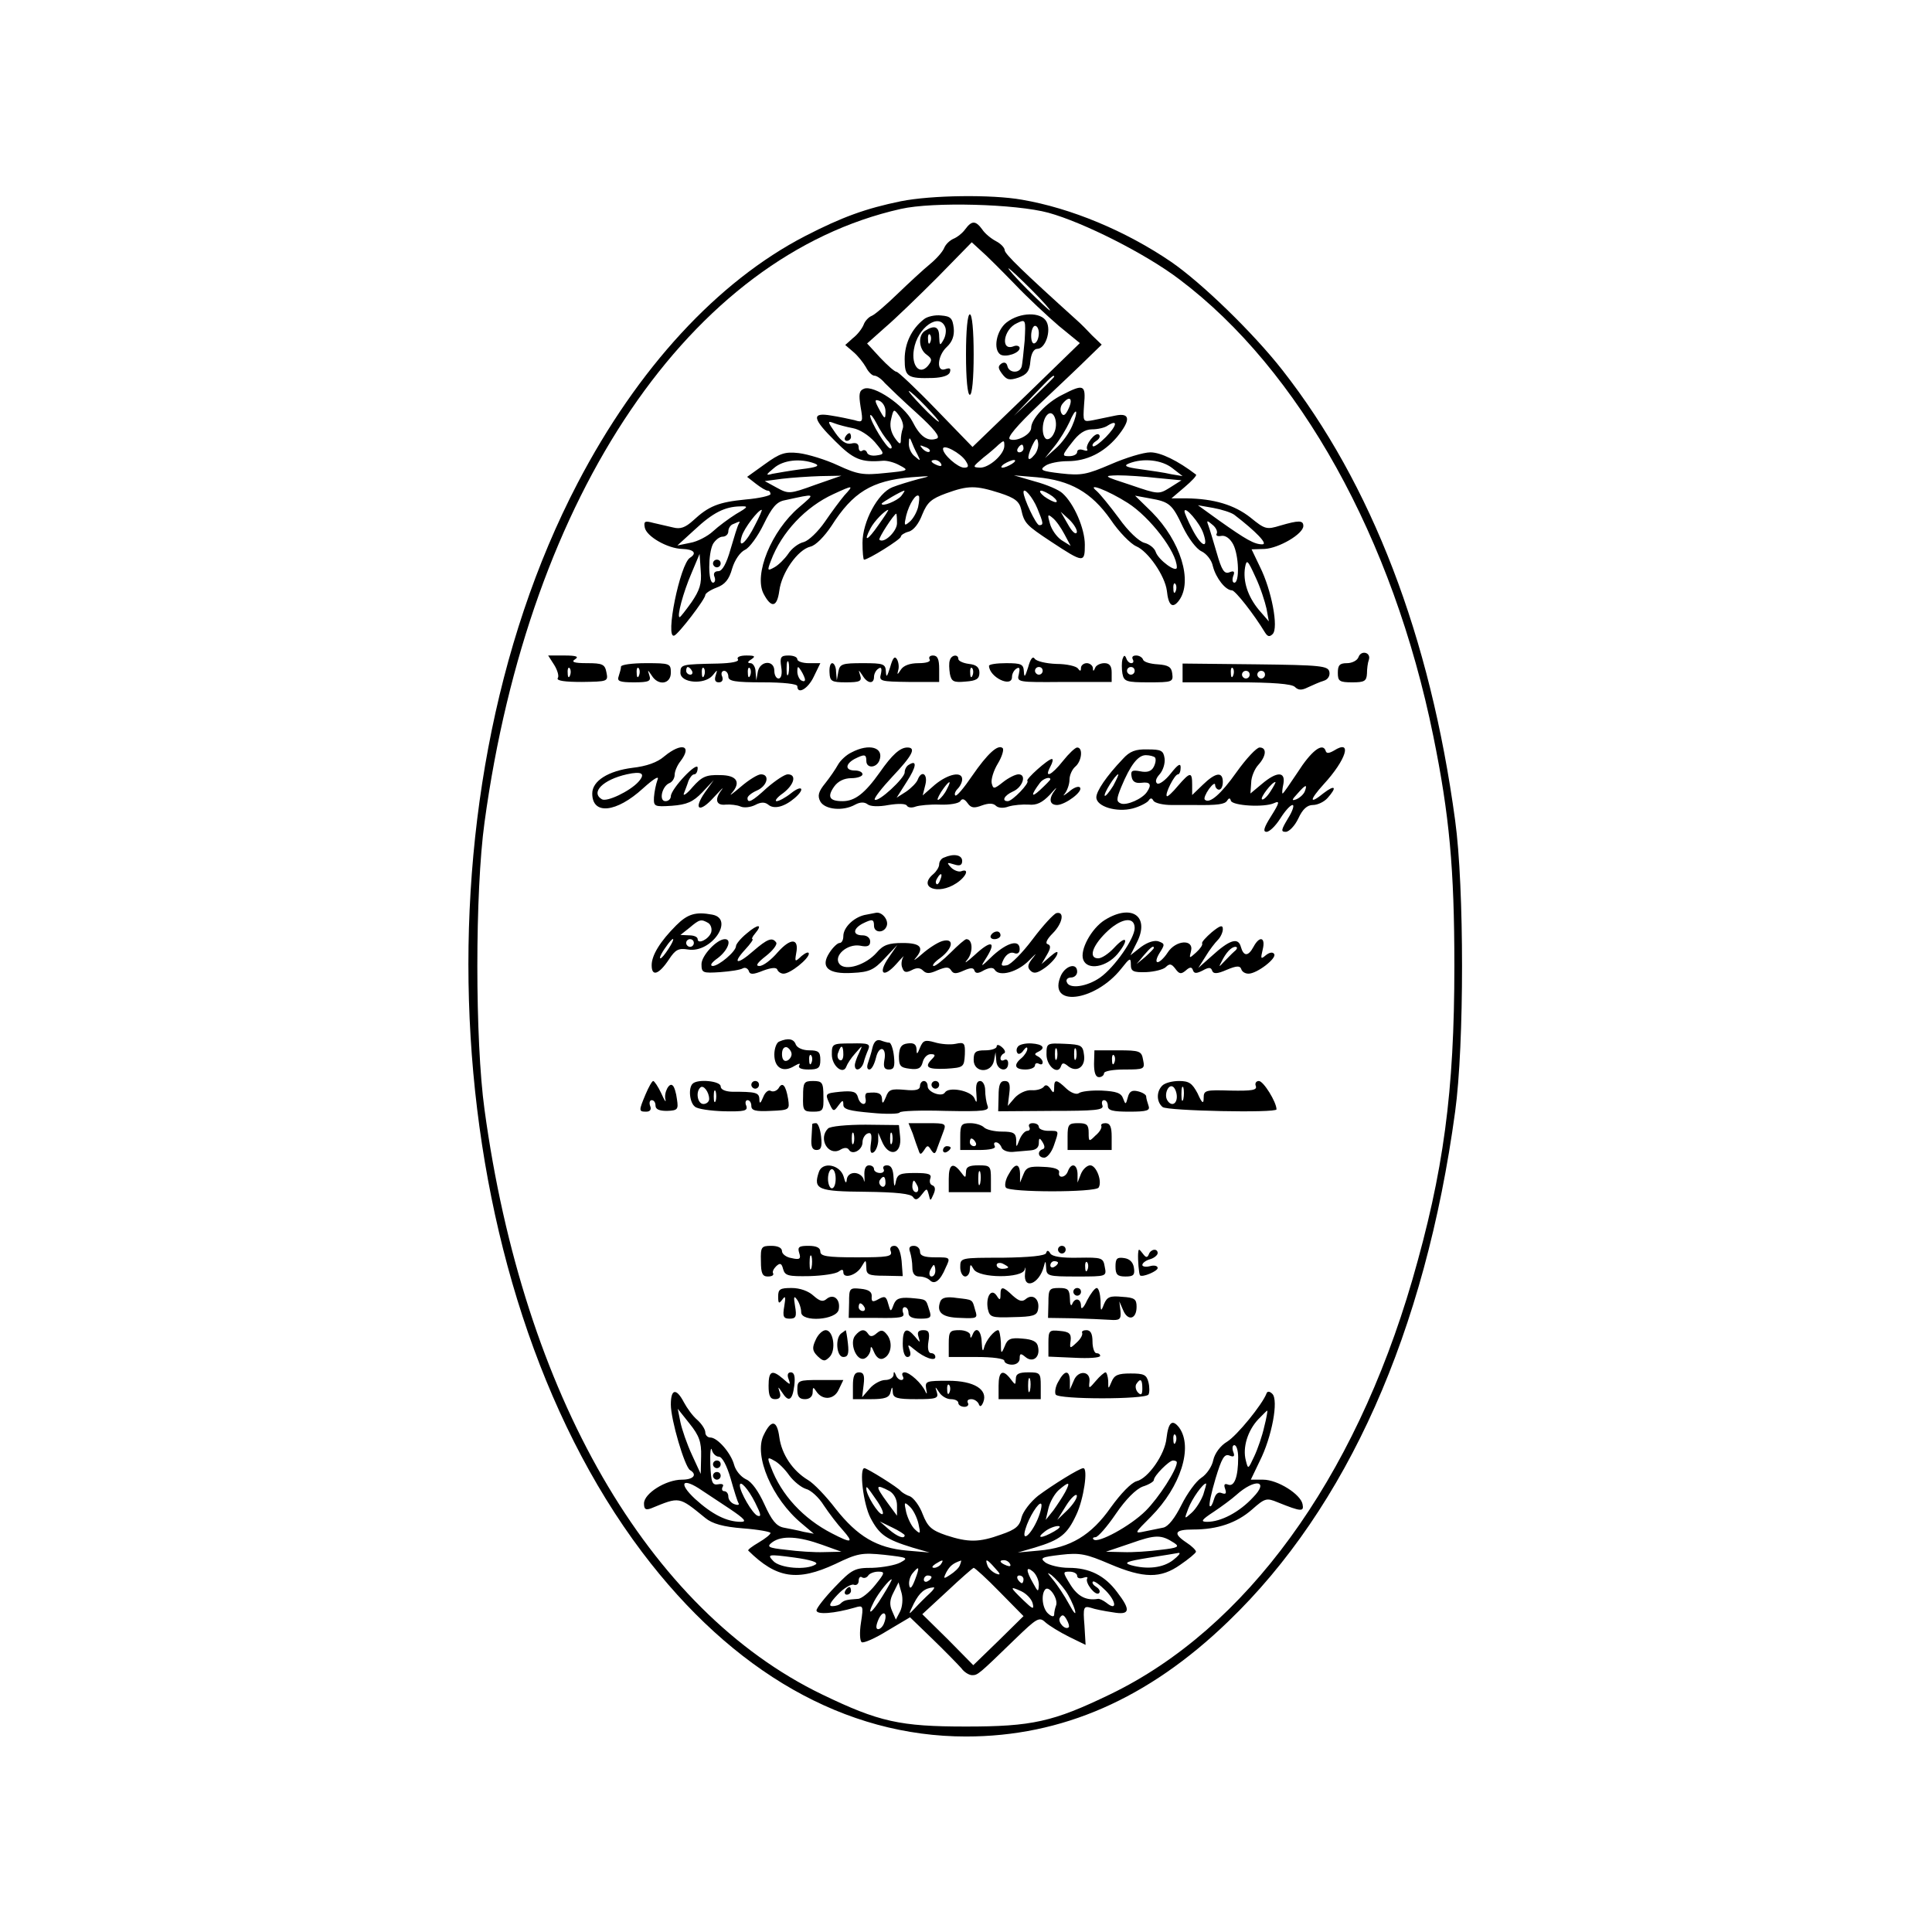
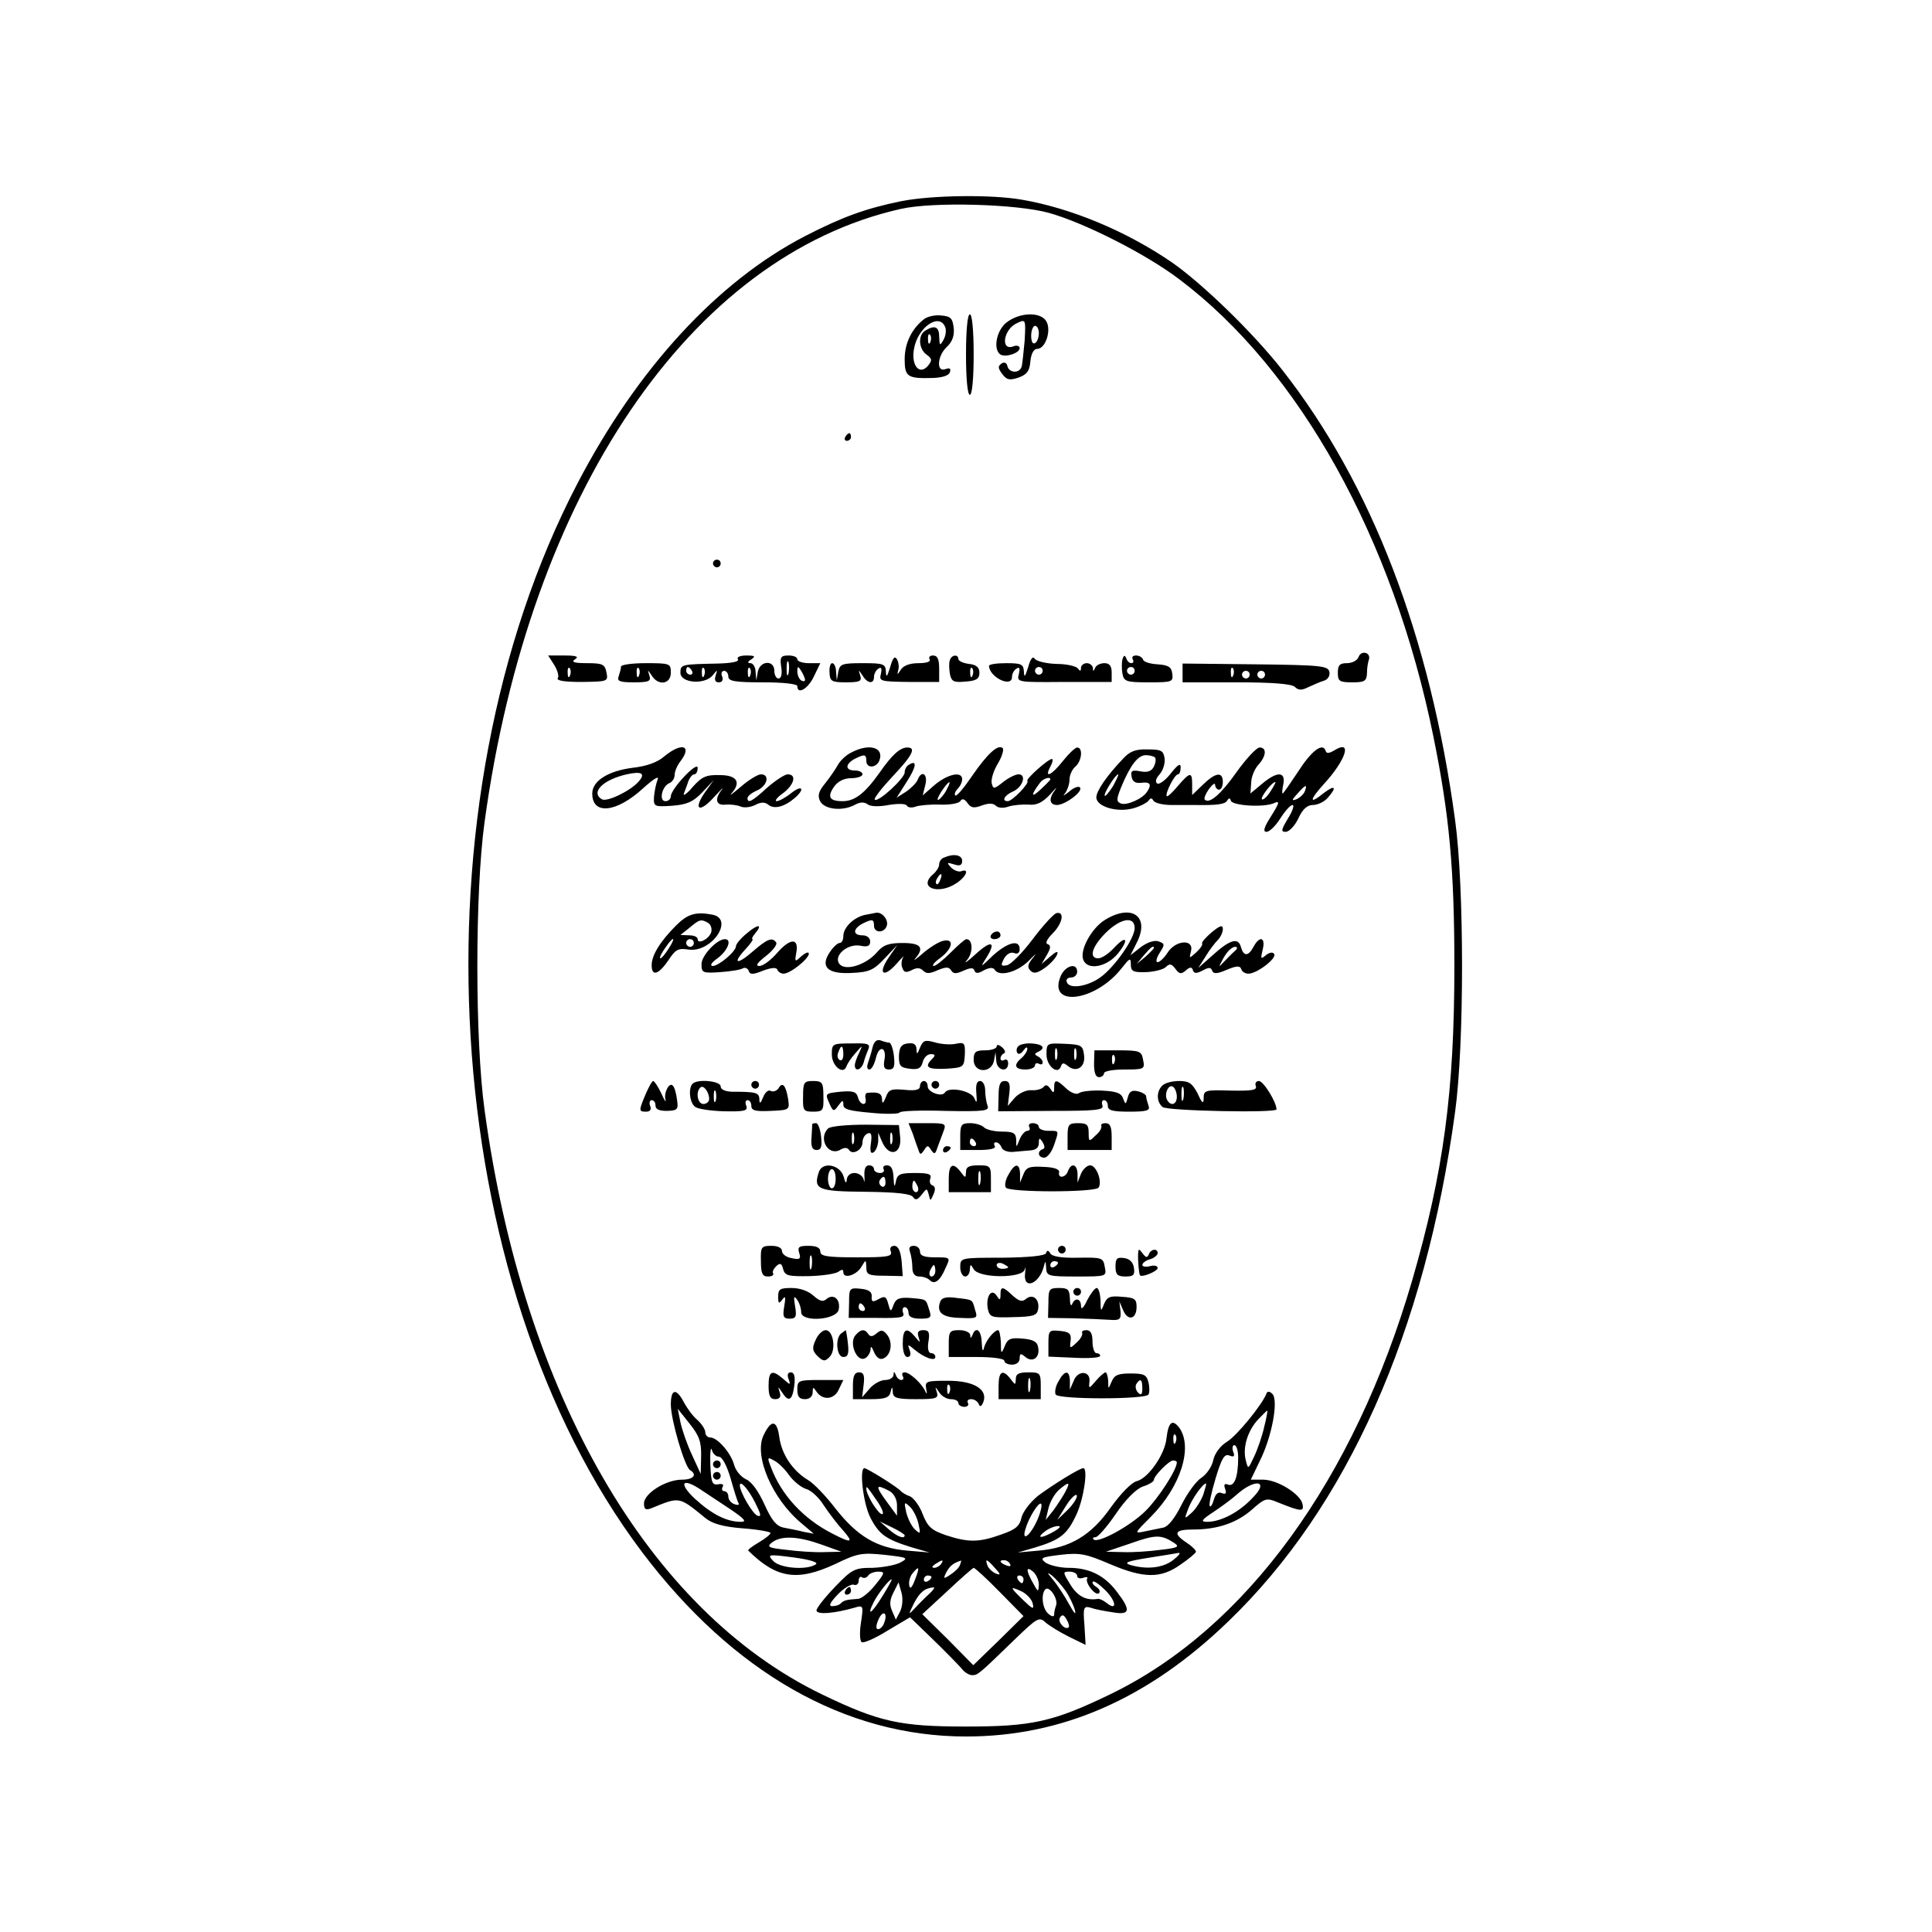
<svg xmlns="http://www.w3.org/2000/svg" version="1.0" width="100mm" height="100mm" viewBox="0 0 360 504" preserveAspectRatio="xMidYMid meet">
  <g transform="translate(0,504) scale(0.1,-0.1)" fill="#000000" stroke="none">
    <path d="M1630 4515 c-92 -19 -153 -41 -250 -91 -228 -118 -437 -345 -593 -644 -438 -839 -363 -2084 168 -2789 237 -314 530 -481 845 -481 250 0 475 98 684 300 310 298 514 755 592 1330 24 174 24 586 0 760 -65 480 -218 878 -451 1175 -76 97 -210 227 -290 282 -119 81 -261 140 -389 162 -79 14 -236 12 -316 -4z m385 -30 c91 -25 254 -107 342 -174 313 -236 557 -675 662 -1191 42 -206 55 -346 55 -600 0 -328 -28 -537 -110 -820 -152 -521 -434 -909 -788 -1080 -149 -72 -204 -84 -376 -84 -172 0 -227 12 -376 84 -453 219 -779 784 -880 1525 -25 181 -25 569 0 750 117 857 538 1477 1086 1600 84 19 300 13 385 -10z" />
-     <path d="M1798 4442 c-7 -10 -21 -21 -31 -25 -9 -4 -20 -14 -24 -24 -4 -10 -21 -29 -37 -42 -17 -14 -55 -49 -84 -77 -30 -29 -60 -55 -68 -58 -8 -3 -18 -14 -21 -23 -4 -10 -16 -26 -28 -35 l-20 -18 21 -18 c12 -10 26 -28 33 -40 6 -12 16 -22 22 -22 6 0 18 -8 27 -19 10 -10 47 -46 84 -79 45 -41 62 -62 52 -66 -24 -9 -44 5 -64 45 -22 42 -100 95 -126 85 -13 -5 -14 -15 -9 -47 7 -40 6 -42 -16 -35 -13 3 -41 9 -61 12 -52 9 -49 -8 11 -67 47 -47 67 -56 124 -51 10 1 30 -4 44 -12 25 -13 24 -14 -38 -20 -57 -6 -71 -4 -123 20 -32 15 -78 29 -102 32 -36 4 -49 0 -89 -29 l-46 -33 23 -18 c13 -10 26 -18 31 -18 4 0 7 -4 7 -9 0 -4 -29 -11 -65 -14 -71 -7 -96 -17 -137 -55 -20 -18 -33 -23 -52 -18 -14 3 -38 9 -52 12 -22 6 -25 4 -22 -12 4 -23 59 -55 98 -56 30 -1 39 -11 20 -23 -26 -16 -66 -213 -41 -203 11 4 81 95 81 106 0 4 13 13 29 19 22 8 33 21 41 50 7 23 21 43 34 49 11 5 33 35 48 66 22 45 34 59 55 63 83 18 81 19 38 -18 -73 -62 -119 -176 -93 -226 20 -38 35 -36 41 8 6 47 48 107 81 115 14 3 37 27 55 54 56 88 105 118 208 127 54 4 55 4 18 -5 -22 -6 -52 -15 -67 -21 -38 -15 -78 -90 -78 -145 0 -24 2 -44 4 -44 11 0 96 53 96 60 0 4 9 10 20 13 13 3 27 21 36 45 13 32 24 41 62 55 58 21 77 21 140 1 40 -13 51 -22 56 -43 8 -36 13 -41 78 -84 85 -56 88 -56 88 -8 0 42 -28 107 -58 134 -9 9 -42 23 -72 31 l-55 16 60 -5 c87 -8 142 -39 192 -110 22 -33 53 -64 67 -70 31 -13 75 -77 80 -116 4 -39 15 -48 32 -25 36 50 4 154 -71 230 l-44 43 38 -7 c52 -9 59 -15 87 -75 14 -29 35 -57 48 -63 13 -6 27 -23 30 -39 8 -31 33 -63 50 -63 9 -1 57 -62 86 -110 7 -11 12 -12 20 -4 16 16 -3 115 -33 175 l-22 46 34 1 c37 2 101 39 101 60 0 15 -12 15 -60 1 -36 -11 -40 -10 -78 21 -42 33 -95 49 -167 50 l-39 0 34 29 c19 16 33 31 30 33 -47 36 -92 58 -119 58 -18 0 -64 -14 -103 -31 -63 -27 -77 -30 -130 -24 -52 6 -57 9 -41 20 10 7 36 12 58 12 50 0 94 22 129 63 36 44 35 64 -4 56 -16 -3 -42 -9 -58 -12 -27 -5 -27 -5 -24 40 5 53 -1 55 -57 26 -41 -20 -81 -63 -81 -86 0 -17 -37 -37 -55 -30 -10 3 17 35 78 93 51 48 108 102 126 120 l35 34 -25 24 c-13 14 -30 31 -38 38 -144 130 -189 174 -190 184 0 7 -11 18 -23 24 -13 7 -29 20 -36 31 -17 23 -27 23 -44 0z m128 -142 c34 -36 87 -85 116 -110 l55 -45 -140 -136 -140 -135 -95 98 c-52 54 -99 98 -103 98 -5 0 -24 17 -43 37 l-34 37 46 41 c26 22 87 81 137 131 l90 92 24 -22 c13 -11 52 -50 87 -86z m44 -15 c30 -30 52 -55 49 -55 -2 0 -29 25 -59 55 -30 30 -52 55 -49 55 2 0 29 -25 59 -55z m60 -228 c0 -1 -24 -25 -52 -52 l-53 -50 50 53 c46 48 55 57 55 49z m-335 -77 c21 -22 37 -40 34 -40 -3 0 -23 18 -44 40 -21 22 -37 40 -34 40 3 0 23 -18 44 -40z m-105 -13 c0 -23 -2 -22 -19 10 -10 19 -9 22 4 17 8 -4 15 -15 15 -27z m478 8 c-8 -18 -14 -22 -19 -13 -4 7 -3 18 3 25 18 22 28 14 16 -12z m-433 -53 c-3 -8 -5 -21 -5 -30 0 -13 -4 -11 -16 6 -10 15 -14 32 -9 50 6 26 7 26 21 7 8 -11 12 -26 9 -33z m394 -13 c-5 -11 -14 -17 -20 -14 -13 9 -11 49 3 63 17 17 31 -23 17 -49z m48 20 c-8 -19 -27 -45 -43 -59 l-28 -25 25 31 c14 17 31 46 39 63 7 17 15 30 17 27 2 -2 -2 -19 -10 -37z m-479 -41 c8 -10 11 -18 5 -18 -10 0 -53 71 -53 86 1 5 8 -4 17 -21 8 -16 22 -38 31 -47z m-93 35 c17 -3 41 -18 57 -36 26 -31 26 -32 5 -35 -12 -2 -23 1 -25 7 -2 6 -8 9 -13 5 -5 -3 -9 1 -9 9 0 10 -7 13 -19 10 -13 -3 -26 5 -42 28 -21 30 -21 32 -3 25 10 -4 33 -10 49 -13z m660 -23 c-16 -16 -31 -27 -34 -24 -3 3 1 9 9 14 8 5 11 12 7 16 -9 9 -37 -27 -31 -38 3 -4 -2 -5 -10 -2 -9 3 -16 1 -16 -5 0 -6 -9 -11 -21 -11 -19 0 -19 2 7 35 18 24 34 35 53 35 14 0 33 4 41 10 27 17 24 0 -5 -30z m-492 -45 c9 -18 9 -19 -6 -6 -10 7 -17 23 -16 35 0 14 2 16 6 6 3 -8 10 -24 16 -35z m306 -1 c-18 -22 -22 -11 -7 22 10 21 14 24 16 10 2 -9 -2 -24 -9 -32z m-79 23 c0 -22 -39 -57 -63 -57 -21 1 -20 2 8 26 17 13 35 29 40 34 14 12 15 12 15 -3z m-195 -15 c-3 -3 -11 0 -18 7 -9 10 -8 11 6 5 10 -3 15 -9 12 -12z m94 -24 c9 -14 8 -18 -4 -18 -16 0 -55 34 -55 49 0 14 46 -11 59 -31z m151 32 c0 -5 -5 -10 -11 -10 -5 0 -7 5 -4 10 3 6 8 10 11 10 2 0 4 -4 4 -10z m-545 -39 c15 -6 7 -10 -35 -15 -30 -4 -64 -10 -75 -12 -18 -5 -18 -3 4 15 24 21 69 26 106 12z m330 -1 c3 -6 -1 -7 -9 -4 -18 7 -21 14 -7 14 6 0 13 -4 16 -10z m185 0 c-8 -5 -19 -10 -25 -10 -5 0 -3 5 5 10 8 5 20 10 25 10 6 0 3 -5 -5 -10z m418 -11 l27 -21 -30 5 c-16 4 -52 9 -80 13 -38 5 -45 9 -30 15 38 15 86 9 113 -12z m-932 -44 c-66 -24 -69 -24 -100 -7 l-31 17 45 6 c25 3 70 6 100 7 l55 1 -69 -24z m893 18 l63 -6 -30 -19 c-29 -18 -30 -18 -103 7 -71 23 -72 24 -33 25 23 0 69 -3 103 -7z m-816 -45 c-11 -13 -34 -44 -51 -69 -18 -26 -42 -49 -55 -53 -14 -3 -32 -17 -41 -31 -9 -13 -25 -29 -36 -35 -18 -10 -19 -9 -9 17 28 75 91 141 163 174 52 24 54 24 29 -3z m739 -20 c58 -37 128 -128 128 -168 0 -16 -48 19 -55 40 -3 10 -17 21 -30 24 -14 4 -42 30 -66 64 -23 31 -49 63 -58 71 -29 24 29 2 81 -31z m-591 18 c-11 -13 -51 -29 -51 -20 0 3 51 33 59 34 2 0 -2 -6 -8 -14z m355 -32 c16 -39 17 -44 5 -44 -8 0 -41 70 -41 86 0 15 24 -13 36 -42z m40 31 c10 -8 14 -15 8 -15 -5 0 -19 7 -30 15 -10 8 -14 15 -8 15 5 0 19 -7 30 -15z m-351 -28 c-4 -15 -14 -32 -23 -39 -13 -11 -14 -9 -8 17 8 31 26 59 33 51 2 -2 1 -15 -2 -29z m-475 -18 c-19 -12 -46 -32 -60 -45 -14 -13 -41 -27 -59 -30 l-34 -7 45 41 c48 45 79 60 118 61 23 1 23 -1 -10 -20z m1300 -2 c56 -43 89 -77 73 -77 -21 0 -42 12 -114 63 l-54 39 40 -7 c22 -4 47 -12 55 -18z m-1250 -26 c-23 -47 -46 -66 -35 -30 6 21 43 69 52 69 2 0 -6 -18 -17 -39z m322 0 c-29 -42 -41 -47 -21 -9 10 19 37 46 46 48 2 0 -10 -18 -25 -39z m847 -22 c15 -43 -5 -36 -29 11 -11 21 -20 42 -20 46 0 16 40 -30 49 -57z m-799 26 c0 -21 -34 -54 -46 -43 -3 4 38 67 44 68 1 0 2 -11 2 -25z m437 -29 l16 -30 -24 15 c-13 9 -26 28 -30 43 -7 24 -6 26 7 15 9 -7 22 -26 31 -43z m32 5 c-3 -7 -13 3 -23 21 l-19 33 23 -21 c12 -12 21 -27 19 -33z m-882 22 c-3 -5 -12 -34 -21 -65 -11 -39 -22 -58 -32 -58 -10 0 -14 -6 -10 -15 3 -8 1 -15 -4 -15 -13 0 -13 76 0 101 6 10 17 19 25 19 8 0 15 6 15 14 0 8 6 17 13 19 18 8 19 8 14 0z m1247 -25 c-3 -5 2 -8 12 -6 11 2 23 -7 31 -22 15 -29 17 -100 3 -100 -5 0 -6 8 -3 17 5 12 2 15 -10 10 -13 -5 -20 5 -33 51 -9 31 -19 64 -22 72 -5 13 -3 13 11 1 9 -7 14 -18 11 -23z m-1370 -179 c-15 -21 -29 -39 -31 -39 -8 0 9 64 31 115 l21 50 3 -44 c3 -34 -3 -51 -24 -82z m1500 -17 l6 -33 -26 30 c-29 35 -42 75 -36 111 4 22 7 19 27 -25 13 -27 25 -65 29 -83z m-237 46 c-3 -8 -6 -5 -6 6 -1 11 2 17 5 13 3 -3 4 -12 1 -19z" />
    <path d="M1690 4207 c-32 -25 -50 -63 -50 -104 0 -46 7 -51 74 -49 24 1 41 6 44 15 3 10 0 12 -12 8 -24 -9 -21 35 4 58 14 13 20 29 18 49 -3 26 -8 31 -33 33 -16 2 -37 -3 -45 -10z m56 -21 c3 -8 1 -23 -5 -33 -9 -16 -10 -15 -11 9 0 26 -12 31 -37 15 -19 -12 -16 -48 4 -62 15 -11 15 -15 4 -29 -22 -26 -44 0 -37 42 9 58 67 98 82 58z m-39 -38 c-3 -8 -6 -5 -6 6 -1 11 2 17 5 13 3 -3 4 -12 1 -19z" />
    <path d="M1800 4115 c0 -63 4 -105 10 -105 6 0 10 42 10 105 0 63 -4 105 -10 105 -6 0 -10 -42 -10 -105z" />
    <path d="M1906 4199 c-27 -21 -36 -71 -16 -84 14 -8 50 4 50 17 0 5 -7 8 -15 5 -36 -15 -28 44 8 60 23 11 23 10 20 -46 -3 -31 -6 -62 -8 -68 -6 -18 -33 -16 -37 2 -2 9 -8 11 -15 7 -10 -7 -10 -12 1 -27 12 -16 19 -18 43 -10 22 8 29 17 31 43 2 20 9 32 18 32 21 0 37 47 24 71 -14 26 -69 25 -104 -2z m84 -28 c0 -11 -4 -23 -10 -26 -6 -4 -10 5 -10 19 0 14 5 26 10 26 6 0 10 -9 10 -19z" />
    <path d="M1485 3900 c-3 -5 -1 -10 4 -10 6 0 11 5 11 10 0 6 -2 10 -4 10 -3 0 -8 -4 -11 -10z" />
    <path d="M1140 3570 c0 -5 5 -10 10 -10 6 0 10 5 10 10 0 6 -4 10 -10 10 -5 0 -10 -4 -10 -10z" />
    <path d="M2824 3326 c-3 -9 -17 -16 -30 -16 -19 0 -24 -5 -24 -25 0 -22 4 -25 38 -25 31 0 37 3 38 23 0 12 2 28 5 36 6 19 -20 26 -27 7z" />
    <path d="M726 3305 c8 -13 13 -29 9 -34 -4 -7 19 -10 63 -10 67 1 69 1 64 25 -4 21 -10 24 -51 24 -33 0 -42 3 -31 10 11 7 4 10 -28 10 l-42 0 16 -25z m41 -27 c-3 -8 -6 -5 -6 6 -1 11 2 17 5 13 3 -3 4 -12 1 -19z" />
    <path d="M1205 3320 c4 -6 -16 -10 -52 -11 -95 -2 -98 -2 -98 -24 0 -27 63 -32 84 -7 13 16 13 16 8 0 -4 -12 -1 -18 8 -18 9 0 12 6 9 15 -4 8 -1 15 5 15 6 0 11 -7 11 -15 0 -12 17 -15 90 -15 53 0 90 -4 90 -10 0 -23 28 -7 43 25 l17 35 -30 0 c-17 0 -30 5 -30 10 0 6 -10 10 -23 10 -20 0 -23 -4 -19 -30 3 -18 0 -30 -7 -30 -6 0 -11 9 -11 20 0 29 -37 27 -43 -2 l-4 -23 -2 23 c0 12 -7 22 -13 22 -9 0 -8 4 2 10 12 8 9 10 -13 10 -16 0 -26 -4 -22 -10z m132 -37 c-3 -10 -5 -4 -5 12 0 17 2 24 5 18 2 -7 2 -21 0 -30z m-252 7 c3 -5 1 -10 -4 -10 -6 0 -11 5 -11 10 0 6 2 10 4 10 3 0 8 -4 11 -10z m32 -12 c-3 -8 -6 -5 -6 6 -1 11 2 17 5 13 3 -3 4 -12 1 -19z m120 0 c-3 -8 -6 -5 -6 6 -1 11 2 17 5 13 3 -3 4 -12 1 -19z m143 -11 c0 -5 -4 -5 -10 -2 -5 3 -10 14 -10 23 0 15 2 15 10 2 5 -8 10 -19 10 -23z" />
    <path d="M1602 3299 c-8 -25 -10 -28 -11 -11 -1 20 -6 22 -60 22 -54 0 -60 -2 -64 -22 l-4 -23 -2 23 c0 12 -5 22 -10 22 -5 0 -8 -11 -7 -25 1 -22 5 -25 43 -25 36 0 42 3 37 18 -5 16 -5 16 6 0 13 -22 30 -23 30 -4 0 8 5 18 12 22 7 5 9 0 6 -14 -5 -19 -2 -20 73 -21 l79 0 0 34 c0 25 -4 35 -16 35 -8 0 -12 -4 -9 -10 4 -6 -8 -10 -29 -10 -22 0 -39 -6 -46 -17 -9 -14 -10 -14 -7 -2 3 9 1 22 -3 29 -6 10 -11 4 -18 -21z" />
    <path d="M1758 3318 c-3 -7 -2 -23 0 -36 4 -20 10 -23 41 -20 28 2 36 7 36 23 0 14 -8 21 -27 23 -16 2 -28 8 -28 13 0 13 -18 11 -22 -3z m59 -40 c-3 -8 -6 -5 -6 6 -1 11 2 17 5 13 3 -3 4 -12 1 -19z" />
    <path d="M1962 3299 c-8 -25 -10 -28 -11 -11 -1 19 -6 22 -46 22 -25 0 -45 -3 -45 -7 1 -30 60 -58 60 -29 0 8 5 18 12 22 8 5 9 0 6 -14 -6 -22 -4 -22 118 -21 l124 0 0 25 c0 17 -6 24 -19 24 -11 0 -22 -6 -24 -12 -4 -10 -6 -10 -6 0 -1 6 -8 12 -16 12 -8 0 -15 -6 -15 -12 0 -9 -2 -10 -8 -2 -4 6 -29 12 -56 12 -27 1 -53 7 -57 14 -5 7 -11 -1 -17 -23z m38 -9 c0 -5 -4 -10 -10 -10 -5 0 -10 5 -10 10 0 6 5 10 10 10 6 0 10 -4 10 -10z" />
    <path d="M2208 3320 c-2 -8 -2 -25 0 -37 4 -21 10 -23 69 -23 61 0 64 1 61 23 -2 17 -10 22 -38 24 -19 1 -36 6 -38 12 -2 6 -10 11 -18 11 -9 0 -12 -4 -9 -10 3 -5 2 -10 -4 -10 -5 0 -11 6 -13 13 -4 9 -6 8 -10 -3z m32 -30 c0 -5 -4 -10 -10 -10 -5 0 -10 5 -10 10 0 6 5 10 10 10 6 0 10 -4 10 -10z" />
    <path d="M900 3301 c0 -5 -3 -16 -6 -25 -5 -13 2 -16 40 -16 39 0 45 3 40 18 -5 16 -5 16 6 0 17 -28 50 -23 50 7 0 24 -2 25 -65 25 -36 0 -65 -4 -65 -9z m47 -23 c-3 -8 -6 -5 -6 6 -1 11 2 17 5 13 3 -3 4 -12 1 -19z" />
    <path d="M2365 3285 l0 -25 141 0 c94 0 144 -4 152 -12 9 -9 18 -9 34 -1 13 6 31 14 41 17 11 3 17 13 15 23 -3 16 -21 18 -193 20 l-190 2 0 -24z m132 -7 c-3 -8 -6 -5 -6 6 -1 11 2 17 5 13 3 -3 4 -12 1 -19z m43 2 c0 -5 -4 -10 -10 -10 -5 0 -10 5 -10 10 0 6 5 10 10 10 6 0 10 -4 10 -10z m40 0 c0 -5 -4 -10 -10 -10 -5 0 -10 5 -10 10 0 6 5 10 10 10 6 0 10 -4 10 -10z" />
    <path d="M1013 3067 c-18 -16 -47 -26 -83 -30 -63 -8 -105 -34 -105 -67 0 -57 63 -50 132 13 30 27 44 35 38 22 -4 -11 -8 -31 -9 -45 -1 -24 1 -25 47 -22 39 3 55 10 79 35 l30 32 -23 -32 c-32 -46 -14 -55 24 -12 18 19 26 28 20 19 -20 -25 -15 -42 10 -39 12 1 30 -1 39 -5 9 -4 26 -2 38 4 15 8 25 8 34 1 15 -13 42 -6 69 17 28 24 20 36 -9 13 -15 -12 -32 -21 -38 -21 -6 0 1 10 17 21 29 22 36 49 12 49 -8 0 -32 -16 -54 -35 -39 -36 -51 -42 -51 -27 0 5 11 14 25 20 27 12 34 42 10 42 -8 0 -31 -14 -52 -32 -21 -18 -32 -26 -25 -18 26 29 15 48 -30 48 -36 1 -47 -4 -71 -31 -15 -18 -26 -25 -23 -17 3 8 9 23 12 33 4 9 10 17 15 17 5 0 9 7 9 17 0 19 -69 -54 -70 -74 0 -7 -6 -13 -14 -13 -18 0 -9 39 10 47 8 3 14 13 14 22 0 9 7 25 15 35 32 42 3 50 -42 13z m-68 -67 c-22 -24 -82 -53 -95 -45 -30 18 3 51 65 65 40 9 50 2 30 -20z" />
    <path d="M1501 3077 c-13 -6 -29 -21 -35 -32 -6 -11 -21 -33 -33 -48 -18 -22 -21 -33 -13 -48 12 -21 59 -26 91 -8 13 7 24 7 32 1 7 -6 29 -7 55 -2 25 4 45 4 48 -2 3 -5 13 -6 23 -2 9 3 37 6 63 5 25 -1 49 3 53 9 5 8 11 6 19 -5 9 -13 17 -14 38 -6 17 6 29 6 36 -1 6 -6 20 -7 33 -2 13 4 37 6 53 5 20 -2 35 5 55 26 14 16 20 22 14 13 -18 -23 -16 -40 5 -40 22 1 69 36 59 46 -4 4 -17 -1 -29 -12 -13 -10 -17 -12 -10 -4 6 8 12 24 12 36 0 12 7 27 15 34 17 14 21 50 5 50 -5 0 -22 -16 -37 -35 -30 -38 -50 -47 -33 -15 6 11 8 20 4 20 -10 0 -69 -53 -64 -57 7 -5 -39 -53 -51 -53 -17 0 -9 15 13 25 26 11 37 45 15 45 -8 0 -26 -9 -40 -20 -24 -19 -26 -19 -30 -3 -2 10 5 33 16 51 11 18 16 36 13 40 -12 12 -40 -14 -80 -72 -21 -31 -41 -55 -44 -51 -3 3 0 11 6 17 7 7 12 18 12 25 0 22 -37 14 -71 -14 l-32 -28 7 28 c7 28 -10 39 -20 13 -3 -8 -17 -22 -30 -31 l-25 -16 26 41 c26 40 28 59 6 45 -6 -3 -11 -12 -11 -20 0 -15 -69 -79 -78 -71 -3 3 18 30 46 60 52 55 63 76 39 76 -19 0 -40 -19 -72 -65 -39 -55 -65 -75 -97 -75 -34 0 -41 11 -22 38 10 14 26 22 45 22 16 0 29 5 29 10 0 6 -9 10 -20 10 -25 0 -26 16 -1 30 26 13 31 13 31 -5 0 -20 26 -19 34 1 13 34 -26 46 -73 21z m519 -70 c0 -2 -12 -14 -27 -28 -24 -22 -24 -13 0 19 8 11 27 17 27 9z m-270 -26 c-5 -11 -15 -23 -21 -27 -6 -3 -3 5 6 20 20 30 30 35 15 7z" />
    <path d="M2209 3060 c-43 -45 -69 -84 -69 -100 0 -24 53 -40 95 -29 19 5 37 15 41 20 5 8 9 8 13 0 4 -6 25 -11 47 -11 21 0 48 0 59 0 62 -1 80 2 86 11 5 8 8 8 10 0 5 -13 87 -18 113 -6 15 7 14 1 -8 -34 -19 -30 -22 -41 -12 -41 8 0 24 16 36 35 12 19 26 35 32 35 5 0 0 -16 -12 -35 -18 -30 -19 -35 -6 -35 9 0 24 16 33 35 11 24 23 35 38 35 12 0 29 8 38 18 26 29 20 36 -10 13 -38 -31 -38 -19 0 23 59 64 76 119 27 88 -14 -8 -20 -8 -22 0 -8 22 -38 -2 -73 -57 -20 -30 -37 -55 -39 -55 -2 0 -1 11 2 25 6 33 -17 33 -56 0 l-30 -25 2 28 c0 15 9 36 18 46 22 24 23 46 4 46 -8 0 -35 -29 -60 -64 -41 -58 -71 -84 -83 -72 -3 3 2 15 11 28 9 12 16 17 16 10 0 -6 5 -12 10 -12 6 0 10 9 10 20 0 28 -19 25 -52 -7 l-28 -27 0 27 c0 34 -5 34 -37 -3 -14 -17 -27 -29 -29 -27 -6 5 20 57 29 57 4 0 7 8 7 18 0 12 -7 8 -26 -16 -14 -18 -30 -29 -35 -26 -6 4 -4 13 6 24 9 10 15 29 13 42 -3 20 -9 23 -44 23 -32 1 -47 -5 -65 -25z m84 4 c3 -4 2 -14 -3 -24 -6 -12 -17 -16 -36 -12 -21 4 -25 1 -22 -14 2 -13 10 -18 26 -16 23 3 27 -5 14 -24 -12 -18 -53 -36 -68 -30 -12 5 -12 11 1 43 24 58 44 83 64 83 10 0 21 -3 24 -6z m-109 -74 c-10 -16 -20 -28 -22 -26 -4 5 28 56 35 56 2 0 -4 -13 -13 -30z m410 -15 c-9 -14 -19 -23 -22 -20 -5 4 26 45 35 45 2 0 -4 -11 -13 -25z m90 1 c-3 -8 -13 -17 -22 -21 -13 -5 -13 -2 3 15 21 24 26 25 19 6z" />
    <path d="M1743 2803 c-7 -2 -13 -10 -13 -18 0 -7 -7 -18 -15 -25 -42 -35 12 -56 60 -24 26 17 35 40 12 31 -6 -2 -18 2 -26 10 -12 13 -11 14 8 8 15 -5 21 -2 21 9 0 16 -22 20 -47 9z m-10 -58 c-3 -9 -8 -14 -10 -11 -3 3 -2 9 2 15 9 16 15 13 8 -4z" />
    <path d="M1044 2626 c-42 -42 -64 -78 -64 -104 0 -31 19 -24 45 15 17 26 25 30 50 26 61 -10 122 80 63 91 -43 8 -64 2 -94 -28z m84 6 c7 -5 10 -16 7 -25 -7 -18 -35 -31 -35 -17 0 6 -10 10 -22 10 l-23 1 24 19 c26 22 30 23 49 12z m-104 -67 c-9 -14 -18 -25 -21 -25 -5 0 5 18 20 38 17 22 18 13 1 -13z m66 15 c0 -5 -4 -10 -10 -10 -5 0 -10 5 -10 10 0 6 5 10 10 10 6 0 10 -4 10 -10z" />
    <path d="M1535 2653 c-29 -7 -55 -33 -55 -55 0 -10 -4 -18 -10 -18 -5 0 -17 -11 -26 -25 -25 -38 -4 -57 60 -53 44 2 56 8 84 38 l33 35 -22 -32 c-30 -43 -15 -56 19 -18 15 17 23 25 18 18 -4 -7 -6 -20 -2 -28 4 -12 10 -13 24 -6 13 7 22 7 30 -1 9 -9 18 -8 38 1 22 9 29 9 35 0 6 -10 13 -10 33 -1 18 8 26 8 28 0 3 -8 10 -8 25 1 14 7 24 8 28 1 12 -19 60 -6 90 25 17 17 21 21 11 8 -15 -18 -17 -26 -8 -35 9 -9 18 -7 39 8 15 11 29 27 31 35 3 9 -3 7 -18 -6 l-23 -20 14 24 c10 17 11 25 2 28 -7 2 -2 13 13 28 26 26 32 58 10 53 -7 -2 -35 -32 -62 -68 -27 -36 -57 -66 -67 -68 -16 -3 -17 -1 -8 17 7 12 17 18 26 15 9 -4 15 0 15 10 0 26 -31 18 -69 -16 -34 -33 -35 -33 -17 -5 26 42 11 45 -31 6 -21 -19 -30 -25 -20 -13 16 19 15 54 -2 54 -4 0 -22 -16 -41 -35 -19 -19 -39 -35 -44 -35 -6 0 1 10 17 21 34 26 37 53 5 44 -13 -4 -36 -19 -53 -34 -16 -14 -24 -19 -17 -11 24 28 14 40 -33 40 -37 0 -51 -5 -68 -25 -28 -32 -81 -49 -97 -30 -17 21 20 54 54 48 19 -4 26 -1 26 11 0 9 -8 16 -20 16 -25 0 -26 16 -1 30 26 13 31 13 31 -5 0 -19 26 -20 33 -1 6 15 -11 37 -27 35 -6 -1 -20 -4 -31 -6z" />
    <path d="M2162 2640 c-35 -22 -66 -79 -56 -104 11 -28 60 -19 89 15 32 39 24 52 -9 16 -14 -15 -32 -27 -41 -27 -25 0 -17 30 19 66 39 39 76 45 76 13 0 -27 -52 -102 -90 -129 -34 -24 -81 -31 -87 -12 -3 6 2 12 11 12 9 0 16 7 16 15 0 24 -29 17 -42 -9 -38 -85 88 -70 157 17 22 28 25 30 25 11 0 -18 6 -21 40 -20 22 1 45 7 51 13 10 10 15 9 25 -4 10 -14 15 -15 27 -5 11 10 16 10 19 1 3 -9 9 -9 25 -1 16 9 22 9 25 0 3 -9 13 -9 38 2 26 11 35 11 38 2 2 -7 10 -12 19 -12 22 0 74 40 67 51 -3 6 -12 5 -22 -3 -13 -11 -14 -10 -8 15 8 32 -8 37 -24 7 -14 -26 -26 -25 -33 0 -7 26 -30 18 -76 -24 l-35 -31 19 30 c10 17 25 36 32 43 7 7 13 20 13 28 0 12 -7 10 -29 -8 -15 -13 -27 -26 -25 -29 2 -4 -5 -14 -16 -24 -18 -16 -18 -16 -13 4 8 32 -40 29 -61 -4 -9 -14 -21 -25 -26 -25 -6 0 -3 11 5 24 14 22 14 24 -2 30 -10 4 -28 -1 -46 -14 l-28 -22 16 32 c36 69 -12 104 -83 60z m128 -73 c0 -2 -10 -12 -22 -23 l-23 -19 19 23 c18 21 26 27 26 19z m210 -9 c-8 -7 -20 -20 -28 -28 -12 -13 -13 -13 -6 0 12 25 26 40 37 40 6 0 5 -6 -3 -12z" />
    <path d="M1228 2605 c-16 -13 -28 -28 -28 -33 0 -14 -45 -52 -61 -52 -8 1 -3 9 14 21 26 20 37 49 18 49 -21 0 -61 -43 -61 -65 0 -23 3 -24 49 -21 27 2 53 6 59 10 6 3 12 0 15 -6 3 -11 11 -11 38 0 22 8 35 9 37 2 2 -5 9 -10 16 -10 18 0 66 39 66 52 0 6 -8 3 -19 -6 -17 -16 -18 -16 -14 7 8 40 -14 41 -48 3 -17 -20 -38 -36 -48 -36 -11 0 -6 8 17 26 18 14 30 30 27 35 -10 15 -23 10 -60 -22 -42 -37 -56 -34 -21 4 14 15 22 27 19 27 -3 0 0 7 7 15 21 25 7 25 -22 0z" />
    <path d="M1865 2600 c-3 -5 1 -10 9 -10 9 0 16 5 16 10 0 6 -4 10 -9 10 -6 0 -13 -4 -16 -10z" />
-     <path d="M1313 2323 c-7 -2 -13 -18 -13 -34 0 -35 23 -48 52 -30 12 7 17 8 13 2 -4 -7 5 -11 24 -11 26 0 31 4 31 25 0 21 -5 25 -29 25 -16 0 -31 6 -35 15 -5 15 -20 18 -43 8z m32 -33 c0 -7 -6 -15 -12 -17 -8 -3 -13 4 -13 17 0 13 5 20 13 18 6 -3 12 -11 12 -18z m52 -22 c-3 -8 -6 -5 -6 6 -1 11 2 17 5 13 3 -3 4 -12 1 -19z" />
    <path d="M1556 2307 c-3 -14 -9 -32 -12 -41 -3 -9 -2 -16 4 -16 6 0 13 14 17 30 8 35 29 29 22 -6 -3 -18 0 -24 12 -24 13 0 16 7 13 35 -2 19 -8 35 -12 35 -5 0 -15 3 -23 6 -10 3 -17 -3 -21 -19z" />
    <path d="M1680 2307 c-7 -18 -9 -19 -9 -4 -1 13 -7 17 -23 15 -17 -2 -22 -10 -23 -33 0 -26 4 -30 28 -33 22 -3 30 1 34 17 3 12 12 21 21 21 12 0 13 -3 4 -12 -22 -22 -13 -28 36 -26 46 3 47 4 49 37 1 30 -1 33 -24 28 -14 -3 -39 -1 -55 4 -25 7 -30 5 -38 -14z" />
    <path d="M1450 2289 c0 -30 30 -54 38 -31 2 6 12 22 23 34 20 23 20 23 10 1 -6 -12 -11 -26 -11 -32 0 -18 17 -12 23 7 2 9 8 25 12 34 6 15 0 17 -44 16 -50 0 -51 -1 -51 -29z m30 0 c0 -11 -4 -18 -10 -14 -5 3 -7 12 -3 20 7 21 13 19 13 -6z" />
    <path d="M1880 2310 c0 -5 -13 -10 -30 -10 -25 0 -30 -4 -30 -25 0 -34 46 -36 53 -2 l4 22 2 -22 c1 -26 31 -32 31 -7 0 8 -4 12 -10 9 -5 -3 -10 -2 -10 4 0 5 4 11 9 13 5 2 3 9 -5 16 -8 7 -14 8 -14 2z" />
    <path d="M1935 2309 c-4 -5 -4 -13 0 -17 3 -3 10 0 15 8 6 8 10 10 10 4 0 -6 -7 -17 -15 -24 -22 -18 -18 -30 10 -30 14 0 25 5 25 11 0 5 5 7 10 4 6 -3 10 -2 10 4 0 5 -6 12 -12 15 -10 5 -10 7 0 12 21 10 13 20 -17 22 -16 1 -33 -3 -36 -9z" />
    <path d="M2010 2289 c0 -30 30 -55 38 -30 3 9 7 9 18 0 22 -18 46 -3 42 28 -3 26 -7 28 -50 30 -47 2 -48 2 -48 -28z m27 -11 c-3 -7 -5 -2 -5 12 0 14 2 19 5 13 2 -7 2 -19 0 -25z m50 0 c-3 -7 -5 -2 -5 12 0 14 2 19 5 13 2 -7 2 -19 0 -25z" />
    <path d="M2134 2265 c0 -23 4 -35 13 -35 7 0 13 5 13 10 0 6 24 10 54 10 51 0 53 1 48 25 -4 23 -8 25 -66 25 l-61 0 -1 -35z m53 3 c-3 -8 -6 -5 -6 6 -1 11 2 17 5 13 3 -3 4 -12 1 -19z" />
    <path d="M964 2185 c-18 -43 -18 -45 2 -45 10 0 14 6 10 15 -3 8 -1 15 4 15 6 0 10 -6 10 -14 0 -10 10 -14 30 -14 28 1 30 4 26 30 -2 17 -7 33 -11 36 -9 10 -24 -19 -19 -37 2 -9 -3 -1 -11 17 -8 17 -18 32 -21 32 -3 0 -12 -16 -20 -35z" />
    <path d="M1087 2213 c-12 -11 -8 -50 6 -60 6 -6 41 -11 76 -12 53 -1 62 1 58 14 -4 8 -2 15 3 15 6 0 10 -7 10 -15 0 -12 11 -15 50 -13 50 2 50 3 46 31 -6 36 -15 46 -25 28 -5 -7 -14 -10 -20 -7 -6 4 -15 -3 -20 -16 -7 -17 -10 -19 -10 -5 -1 17 -9 19 -73 19 -17 1 -28 6 -28 14 0 14 -60 20 -73 7z m43 -40 c0 -7 -7 -13 -15 -13 -15 0 -21 31 -8 43 8 8 23 -12 23 -30z m17 -5 c-3 -7 -5 -2 -5 12 0 14 2 19 5 13 2 -7 2 -19 0 -25z" />
    <path d="M1240 2210 c0 -5 5 -10 10 -10 6 0 10 5 10 10 0 6 -4 10 -10 10 -5 0 -10 -4 -10 -10z" />
    <path d="M1375 2180 c-1 -37 1 -40 26 -40 26 0 28 3 27 40 0 36 -3 40 -27 40 -24 0 -26 -4 -26 -40z" />
    <path d="M1680 2207 c0 -10 -11 -13 -40 -10 -35 3 -42 1 -49 -19 -7 -17 -10 -19 -10 -5 -1 15 -10 19 -38 16 -5 0 -7 -7 -5 -15 4 -21 -15 -17 -20 4 -4 14 -13 17 -46 14 -39 -4 -40 -5 -29 -29 10 -23 12 -24 24 -7 11 15 13 15 13 2 0 -12 16 -16 73 -21 39 -4 73 -3 74 1 2 4 55 6 119 4 103 -2 116 0 110 14 -3 8 -6 27 -6 40 0 13 -6 24 -13 24 -9 0 -12 -10 -10 -32 2 -25 1 -28 -5 -13 -9 20 -67 31 -77 15 -8 -13 -45 1 -45 16 0 8 -4 14 -10 14 -5 0 -10 -6 -10 -13z" />
    <path d="M1710 2210 c0 -5 5 -10 10 -10 6 0 10 5 10 10 0 6 -4 10 -10 10 -5 0 -10 -4 -10 -10z" />
    <path d="M1885 2181 l-1 -40 139 1 c114 0 137 2 133 14 -3 8 -1 14 4 14 6 0 10 -7 10 -15 0 -12 13 -15 56 -15 47 0 55 3 50 16 -3 9 -6 19 -6 24 0 4 -9 10 -21 13 -16 4 -23 0 -27 -16 -5 -19 -6 -19 -12 -3 -5 15 -18 19 -56 21 -27 1 -54 -2 -60 -7 -6 -4 -20 1 -32 12 -26 25 -32 25 -32 3 0 -15 -2 -16 -10 -3 -7 10 -13 11 -17 5 -5 -6 -19 -10 -32 -9 -14 1 -33 -8 -44 -20 l-18 -21 4 33 c3 24 0 32 -12 32 -12 0 -16 -10 -16 -39z" />
    <path d="M2312 2208 c-16 -16 -15 -43 1 -56 12 -10 297 -16 297 -6 0 19 -34 74 -46 74 -7 0 -11 -6 -8 -13 4 -11 -10 -13 -66 -12 -65 2 -70 1 -70 -19 0 -17 -4 -15 -16 12 -14 26 -22 32 -48 32 -18 0 -37 -5 -44 -12z m38 -29 c0 -20 -15 -26 -25 -9 -9 15 3 43 15 35 5 -3 10 -15 10 -26z m17 -6 c-3 -10 -5 -4 -5 12 0 17 2 24 5 18 2 -7 2 -21 0 -30z" />
    <path d="M1399 2108 c0 -2 -1 -18 -2 -36 -2 -23 2 -32 13 -32 12 0 15 8 12 35 -2 19 -8 35 -13 35 -5 0 -9 -1 -10 -2z" />
    <path d="M1440 2096 c-26 -26 0 -72 31 -56 11 7 20 7 24 0 9 -14 35 0 35 20 0 10 6 20 13 23 10 4 12 -3 9 -25 -3 -21 -1 -29 7 -24 6 4 11 17 12 29 l0 22 9 -21 c18 -45 54 -36 48 12 l-3 29 -87 1 c-49 0 -92 -4 -98 -10z m67 -38 c-3 -7 -5 -2 -5 12 0 14 2 19 5 13 2 -7 2 -19 0 -25z m100 0 c-3 -7 -5 -2 -5 12 0 14 2 19 5 13 2 -7 2 -19 0 -25z" />
    <path d="M1661 2083 c5 -16 12 -35 15 -43 4 -13 6 -13 15 0 8 13 10 13 18 0 8 -12 11 -11 16 5 4 11 11 30 16 43 8 21 6 22 -41 22 l-50 0 11 -27z" />
    <path d="M1785 2075 l0 -35 48 0 c30 0 46 4 42 10 -3 6 -2 10 3 10 6 0 12 -6 15 -14 3 -7 16 -12 29 -11 13 1 33 3 46 4 14 1 22 7 22 19 0 14 2 15 10 2 6 -10 6 -16 0 -18 -15 -5 -12 -22 4 -22 8 0 19 14 25 31 14 41 15 39 -14 39 -14 0 -25 5 -25 10 0 6 -7 10 -16 10 -8 0 -12 -4 -9 -10 3 -5 1 -10 -5 -10 -6 0 -15 -10 -20 -22 -9 -23 -9 -23 -9 -1 -1 17 -7 21 -37 21 -20 0 -41 5 -47 11 -6 6 -22 11 -36 11 -23 0 -26 -4 -26 -35z m40 -15 c3 -5 1 -10 -4 -10 -6 0 -11 5 -11 10 0 6 2 10 4 10 3 0 8 -4 11 -10z" />
    <path d="M2065 2075 l0 -35 58 0 57 0 0 35 c0 25 -4 35 -16 35 -8 0 -13 -3 -11 -7 2 -5 -4 -16 -15 -25 -17 -17 -18 -17 -18 7 0 21 -5 25 -27 25 -25 0 -28 -3 -28 -35z" />
    <path d="M1740 2039 c0 -5 5 -7 10 -4 6 3 10 8 10 11 0 2 -4 4 -10 4 -5 0 -10 -5 -10 -11z" />
    <path d="M1416 1982 c-15 -45 -2 -50 122 -51 80 -1 119 -5 124 -14 6 -9 12 -7 22 6 14 18 14 18 19 0 4 -17 4 -17 12 1 6 13 5 21 -3 24 -6 2 -8 10 -5 18 4 11 -5 14 -40 14 -39 0 -46 -3 -50 -22 -3 -17 -5 -14 -6 10 -1 22 -6 32 -17 32 -8 0 -12 -4 -9 -10 3 -5 -1 -10 -9 -10 -9 0 -16 5 -16 10 0 6 -6 10 -13 10 -9 0 -13 -10 -12 -27 1 -16 0 -20 -2 -10 -2 9 -13 17 -24 17 -11 0 -19 -7 -20 -17 -1 -12 -4 -9 -8 7 -9 32 -56 41 -65 12z m44 -17 c0 -14 -4 -25 -10 -25 -5 0 -10 11 -10 25 0 14 5 25 10 25 6 0 10 -11 10 -25z m130 -11 c0 -8 -5 -12 -10 -9 -6 4 -8 11 -5 16 9 14 15 11 15 -7z m84 -9 c3 -8 1 -15 -4 -15 -6 0 -10 7 -10 15 0 8 2 15 4 15 2 0 6 -7 10 -15z" />
    <path d="M1755 1965 l0 -35 55 0 55 0 0 35 c0 33 -2 35 -32 35 -25 0 -33 -4 -33 -17 -1 -17 -1 -17 -14 0 -20 26 -31 20 -31 -18z m82 -12 c-3 -10 -5 -4 -5 12 0 17 2 24 5 18 2 -7 2 -21 0 -30z" />
    <path d="M1911 1976 c-8 -13 -11 -29 -7 -34 8 -13 234 -13 242 0 10 16 -6 58 -22 58 -8 0 -19 -10 -24 -22 l-9 -23 0 23 c-1 25 -16 30 -25 7 -6 -18 -27 -20 -23 -3 1 8 -13 13 -41 14 -36 2 -45 -1 -52 -19 l-9 -22 0 23 c-1 29 -14 28 -30 -2z" />
    <path d="M1265 1750 c0 -32 4 -40 18 -40 10 0 16 3 14 8 -3 4 1 12 8 19 10 9 14 8 18 -8 5 -17 13 -19 69 -18 34 1 69 6 76 12 8 6 12 6 12 -2 0 -18 34 -8 47 14 12 20 12 20 13 -2 0 -18 6 -21 48 -21 l47 -1 -3 40 c-3 26 -9 39 -19 39 -9 0 -13 -6 -9 -15 4 -13 -9 -15 -89 -15 -78 0 -95 3 -95 15 0 10 -10 15 -31 15 -25 0 -29 -3 -24 -19 5 -15 1 -18 -20 -13 -14 2 -25 11 -25 18 0 9 -11 14 -28 14 -26 0 -28 -3 -27 -40z m132 -17 c-3 -10 -5 -4 -5 12 0 17 2 24 5 18 2 -7 2 -21 0 -30z" />
    <path d="M1654 1774 c3 -9 6 -27 6 -40 0 -16 6 -24 18 -24 10 0 22 -4 28 -10 12 -12 27 -1 41 33 13 27 12 27 -27 27 -29 0 -40 4 -40 15 0 8 -7 15 -16 15 -11 0 -14 -5 -10 -16z m66 -49 c0 -8 -4 -15 -10 -15 -5 0 -7 7 -4 15 4 8 8 15 10 15 2 0 4 -7 4 -15z" />
    <path d="M2040 1780 c0 -5 5 -10 10 -10 6 0 10 5 10 10 0 6 -4 10 -10 10 -5 0 -10 -4 -10 -10z" />
-     <path d="M2009 1771 c-3 -7 -42 -11 -114 -12 -110 0 -110 0 -110 -25 0 -13 6 -24 13 -24 6 0 12 8 12 18 1 15 2 15 10 1 14 -24 127 -24 133 -1 2 10 3 5 1 -10 -5 -44 37 -28 49 18 4 16 5 16 6 -3 1 -22 5 -23 80 -23 78 0 78 0 73 25 -4 24 -7 25 -69 24 -43 -1 -68 3 -73 11 -5 9 -9 9 -11 1z m-99 -37 c0 -2 -7 -4 -15 -4 -8 0 -15 4 -15 10 0 5 7 7 15 4 8 -4 15 -8 15 -10z m130 12 c0 -3 -4 -8 -10 -11 -5 -3 -10 -1 -10 4 0 6 5 11 10 11 6 0 10 -2 10 -4z m77 -18 c-3 -8 -6 -5 -6 6 -1 11 2 17 5 13 3 -3 4 -12 1 -19z" />
+     <path d="M2009 1771 c-3 -7 -42 -11 -114 -12 -110 0 -110 0 -110 -25 0 -13 6 -24 13 -24 6 0 12 8 12 18 1 15 2 15 10 1 14 -24 127 -24 133 -1 2 10 3 5 1 -10 -5 -44 37 -28 49 18 4 16 5 16 6 -3 1 -22 5 -23 80 -23 78 0 78 0 73 25 -4 24 -7 25 -69 24 -43 -1 -68 3 -73 11 -5 9 -9 9 -11 1z m-99 -37 c0 -2 -7 -4 -15 -4 -8 0 -15 4 -15 10 0 5 7 7 15 4 8 -4 15 -8 15 -10z m130 12 c0 -3 -4 -8 -10 -11 -5 -3 -10 -1 -10 4 0 6 5 11 10 11 6 0 10 -2 10 -4z m77 -18 z" />
    <path d="M2249 1770 c-1 -16 2 -54 5 -57 6 -6 46 11 46 19 0 6 -9 8 -20 5 -11 -3 -20 -1 -20 3 0 5 9 12 20 15 11 3 20 11 20 16 0 13 -18 11 -23 -3 -4 -10 -8 -9 -16 2 -10 13 -11 13 -12 0z" />
    <path d="M2190 1736 c0 -21 5 -26 26 -26 21 0 25 4 22 23 -2 14 -11 23 -25 25 -19 3 -23 -1 -23 -22z" />
    <path d="M1310 1658 c0 -19 2 -20 11 -8 8 11 9 7 5 -17 -5 -28 -2 -33 14 -33 16 0 19 5 14 33 -4 24 -3 28 5 17 6 -8 11 -23 11 -33 0 -27 93 -21 98 7 5 26 -13 42 -31 28 -10 -9 -18 -7 -35 8 -13 12 -35 20 -57 20 -30 0 -35 -3 -35 -22z" />
    <path d="M1495 1642 l-1 -40 74 0 c61 -1 73 1 68 13 -3 8 -1 15 4 15 6 0 10 -7 10 -15 0 -10 10 -15 31 -15 27 0 30 3 23 23 -9 29 -6 27 -49 31 -29 2 -38 -2 -44 -18 -7 -19 -8 -19 -14 3 -5 19 -9 21 -25 12 -16 -9 -19 -7 -18 7 1 12 -8 18 -29 20 -29 3 -30 1 -30 -36z m40 -12 c3 -5 1 -10 -4 -10 -6 0 -11 5 -11 10 0 6 2 10 4 10 3 0 8 -4 11 -10z" />
    <path d="M1890 1663 c0 -15 -2 -16 -10 -3 -14 21 -29 -3 -23 -35 5 -21 9 -23 66 -21 52 1 62 4 65 20 5 26 -13 42 -31 28 -10 -9 -18 -7 -35 8 -26 25 -32 25 -32 3z" />
    <path d="M2015 1641 l-1 -39 66 -1 c36 -1 79 -3 95 -4 26 -2 30 1 28 23 l-3 25 10 -23 c12 -29 35 -24 35 9 0 20 -5 24 -38 26 -31 3 -39 0 -47 -19 -8 -21 -9 -20 -9 10 -1 17 -5 32 -10 32 -5 0 -16 -15 -25 -32 -9 -20 -16 -26 -16 -15 0 20 -16 23 -23 5 -3 -7 -6 -1 -6 15 -1 23 -5 27 -28 27 -26 0 -28 -3 -28 -39z" />
    <path d="M2080 1670 c0 -5 5 -10 10 -10 6 0 10 5 10 10 0 6 -4 10 -10 10 -5 0 -10 -4 -10 -10z" />
    <path d="M1733 1645 c-11 -29 5 -42 52 -43 44 -2 46 -1 39 20 -8 29 -5 27 -48 32 -26 4 -39 1 -43 -9z" />
    <path d="M1408 1545 c-10 -21 -9 -29 5 -43 15 -14 19 -14 31 -2 18 18 10 70 -10 70 -8 0 -20 -11 -26 -25z" />
    <path d="M1475 1562 c-17 -12 -13 -62 5 -62 12 0 15 8 12 35 -2 19 -5 35 -6 35 0 0 -5 -4 -11 -8z" />
    <path d="M1511 1556 c-16 -19 3 -68 24 -60 8 3 15 14 16 23 0 11 3 9 9 -6 6 -14 15 -21 24 -17 20 8 26 40 11 61 -11 14 -16 15 -28 5 -10 -9 -17 -10 -22 -2 -9 14 -20 13 -34 -4z" />
    <path d="M1635 1535 c0 -21 5 -35 12 -35 8 0 10 7 6 18 -6 16 -5 16 13 1 25 -21 54 -31 54 -19 0 6 -5 10 -11 10 -7 0 -10 12 -7 30 4 24 1 30 -13 30 -13 0 -17 -5 -13 -17 5 -17 5 -17 -9 0 -22 26 -32 21 -32 -18z" />
    <path d="M1755 1535 l0 -35 73 0 c41 0 72 -4 72 -10 0 -5 9 -10 20 -10 12 0 20 7 20 16 0 14 3 14 15 4 19 -16 39 -1 33 26 -2 14 -14 20 -41 22 -31 3 -39 -1 -46 -20 -9 -21 -10 -21 -10 10 -1 17 -4 32 -7 32 -10 0 -32 -26 -37 -46 -3 -12 -5 -7 -6 14 -1 32 -15 43 -24 20 -4 -10 -6 -10 -6 0 -1 6 -13 12 -28 12 -25 0 -28 -3 -28 -35z" />
    <path d="M2015 1536 l0 -35 68 -3 c37 -2 67 0 67 5 0 4 -4 7 -10 7 -5 0 -10 14 -10 30 0 21 -5 30 -16 30 -8 0 -13 -3 -11 -7 2 -5 -4 -16 -14 -25 -18 -17 -19 -17 -16 5 2 18 -4 23 -28 25 -28 3 -30 1 -30 -32z" />
    <path d="M1285 1425 c0 -26 4 -35 17 -35 12 0 16 6 12 18 -5 16 -5 16 6 0 17 -27 27 -22 32 17 3 24 0 35 -9 35 -8 0 -10 -7 -6 -17 6 -17 5 -17 -14 0 -29 25 -38 21 -38 -18z" />
    <path d="M1505 1425 l0 -35 47 0 c36 0 48 4 51 18 4 16 5 16 6 0 1 -15 11 -18 61 -18 52 0 59 2 54 18 -5 16 -5 16 6 0 6 -10 20 -18 30 -18 11 0 20 -4 20 -10 0 -5 7 -10 16 -10 8 0 12 5 9 10 -3 6 0 10 9 10 8 0 16 -6 19 -12 3 -9 7 -8 12 4 13 33 -24 56 -91 56 -58 0 -61 -1 -58 -21 3 -13 2 -16 -2 -7 -9 21 -41 50 -54 50 -6 0 -8 -4 -5 -10 3 -5 2 -10 -4 -10 -5 0 -12 6 -14 13 -4 10 -6 10 -6 0 -1 -7 -10 -13 -22 -13 -11 0 -30 -10 -40 -22 l-20 -23 4 33 c3 24 0 32 -12 32 -12 0 -16 -10 -16 -35z m252 -17 c-3 -8 -6 -5 -6 6 -1 11 2 17 5 13 3 -3 4 -12 1 -19z" />
    <path d="M1885 1425 l0 -35 55 0 55 0 0 35 c0 33 -2 35 -32 35 -25 0 -33 -4 -33 -17 -1 -17 -1 -17 -14 0 -20 26 -31 20 -31 -18z m82 -12 c-3 -10 -5 -4 -5 12 0 17 2 24 5 18 2 -7 2 -21 0 -30z" />
    <path d="M2041 1436 c-8 -13 -10 -29 -7 -34 8 -13 234 -13 242 0 3 5 3 20 0 32 -5 20 -12 23 -47 23 -32 0 -42 -4 -49 -21 -9 -21 -9 -21 -9 2 -1 12 -4 22 -7 22 -3 0 -15 -10 -25 -22 -18 -21 -19 -22 -17 -3 4 29 -30 32 -41 3 l-10 -23 0 23 c-1 29 -14 28 -30 -2z m219 -18 c0 -16 -3 -19 -11 -11 -6 6 -8 16 -5 22 11 17 16 13 16 -11z" />
    <path d="M1360 1415 c0 -18 5 -25 20 -25 12 0 20 7 20 18 0 14 2 14 9 3 16 -25 47 -23 59 4 l12 25 -60 0 c-57 0 -60 -1 -60 -25z" />
    <path d="M1030 1376 c0 -40 36 -162 50 -171 20 -12 9 -25 -21 -25 -42 0 -99 -36 -99 -62 0 -15 4 -18 18 -13 76 31 72 32 142 -25 18 -15 47 -23 98 -27 40 -3 72 -9 72 -12 0 -4 -14 -15 -31 -25 -17 -10 -29 -19 -27 -21 74 -73 128 -81 227 -35 58 28 69 30 128 24 61 -7 64 -8 42 -20 -13 -7 -46 -13 -73 -14 -46 0 -53 -3 -98 -50 -26 -27 -48 -55 -48 -61 0 -12 47 -8 99 7 23 7 24 6 17 -39 -4 -25 -3 -48 2 -51 5 -3 35 10 67 30 l59 35 60 -58 c33 -32 66 -66 74 -75 7 -10 20 -18 28 -18 15 0 17 2 112 94 57 55 63 59 79 44 10 -9 38 -26 62 -38 l43 -21 -3 51 c-4 47 -2 51 16 46 11 -4 37 -9 58 -12 45 -8 48 5 11 53 -32 43 -72 63 -126 63 -24 0 -51 7 -61 14 -15 12 -10 14 40 20 51 6 67 2 128 -24 89 -38 133 -38 184 -2 22 15 40 30 41 34 0 4 -11 15 -25 24 -36 24 -31 34 18 34 63 0 113 17 153 52 34 30 38 31 67 19 62 -25 69 -25 65 -5 -5 26 -65 64 -103 64 l-32 0 23 48 c32 63 50 160 33 176 -7 7 -13 7 -15 1 -11 -29 -77 -110 -103 -126 -17 -10 -32 -30 -36 -48 -3 -16 -17 -37 -31 -46 -14 -9 -37 -41 -52 -71 -17 -34 -34 -56 -47 -59 -11 -2 -33 -7 -49 -10 -28 -6 -27 -5 17 39 77 78 110 181 73 232 -18 23 -28 14 -33 -28 -4 -42 -48 -105 -78 -112 -14 -4 -41 -32 -67 -68 -51 -73 -106 -106 -188 -113 l-55 -5 45 13 c66 20 84 34 108 86 19 40 31 121 18 121 -10 0 -82 -45 -118 -72 -20 -16 -39 -41 -43 -56 -5 -23 -15 -32 -53 -45 -58 -21 -86 -21 -144 -2 -38 13 -48 22 -61 55 -8 22 -24 43 -34 47 -10 3 -20 10 -23 13 -6 9 -88 60 -95 60 -14 0 -3 -94 16 -130 23 -44 41 -56 109 -77 l45 -13 -59 5 c-79 7 -129 37 -186 109 -25 33 -58 67 -72 75 -40 24 -69 67 -75 112 -6 45 -21 47 -41 5 -26 -53 22 -166 99 -230 l32 -27 -27 5 c-14 4 -38 8 -52 11 -19 4 -31 19 -50 61 -15 33 -33 59 -48 65 -14 7 -27 23 -31 38 -8 30 -43 71 -62 71 -7 0 -13 6 -13 13 0 8 -9 22 -21 33 -12 10 -27 31 -35 46 -20 38 -34 35 -34 -6z m79 -135 l-1 -46 -23 50 c-13 28 -26 66 -30 85 l-7 35 31 -39 c25 -31 31 -48 30 -85z m1469 77 c-5 -23 -17 -58 -26 -77 -16 -34 -16 -35 -22 -11 -9 34 5 78 32 107 12 12 22 23 24 23 1 0 -2 -19 -8 -42z m-231 -40 c-3 -8 -6 -5 -6 6 -1 11 2 17 5 13 3 -3 4 -12 1 -19z m-1192 -38 c9 0 21 -23 31 -57 9 -32 18 -61 21 -65 2 -4 -3 -5 -11 -2 -9 3 -16 12 -16 20 0 8 -5 14 -11 14 -5 0 -7 5 -4 11 4 6 0 9 -11 7 -16 -3 -19 4 -21 52 -1 30 1 47 4 38 2 -10 11 -18 18 -18z m1355 -2 c0 -51 -10 -77 -26 -71 -10 4 -12 0 -8 -11 4 -12 2 -15 -9 -11 -9 4 -16 -2 -20 -16 -4 -13 -8 -21 -11 -18 -3 3 4 35 15 72 16 53 23 65 36 60 12 -5 15 -2 10 10 -3 9 -2 17 3 17 6 0 10 -15 10 -32z m-1171 -47 c12 -16 31 -31 43 -35 13 -3 34 -22 47 -43 14 -21 36 -50 50 -65 29 -33 23 -35 -29 -8 -74 38 -132 100 -159 173 -10 25 -9 27 8 17 11 -5 29 -23 40 -39z m1011 34 c0 -19 -47 -92 -81 -126 -40 -40 -125 -86 -136 -75 -4 3 -1 6 5 6 6 0 30 27 53 61 26 38 52 64 70 71 16 5 29 13 29 17 0 11 40 51 50 51 6 0 10 -2 10 -5z m-1239 -73 c14 -9 48 -32 74 -49 37 -25 44 -33 28 -33 -37 0 -75 19 -120 60 -45 42 -33 57 18 22z m139 -32 c15 -30 17 -38 6 -34 -13 5 -46 62 -46 79 0 15 22 -9 40 -45z m809 28 c-7 -13 -21 -34 -31 -48 l-20 -25 7 30 c4 17 16 38 27 48 27 23 31 22 17 -5z m360 -7 c-6 -16 -19 -37 -30 -47 -20 -18 -20 -18 -9 11 10 26 38 65 46 65 2 0 -2 -13 -7 -29z m130 -7 c-36 -39 -84 -64 -120 -64 -18 0 -15 5 17 26 21 14 48 34 59 44 49 44 87 38 44 -6z m-980 -11 c12 -18 18 -33 12 -33 -10 0 -41 50 -41 66 0 8 0 9 29 -33z m32 27 c11 -7 19 -21 19 -37 l0 -27 -25 34 c-33 45 -32 50 6 30z m464 -49 l-27 -26 23 37 c13 21 26 32 28 27 2 -6 -9 -23 -24 -38z m-389 -36 c6 -27 5 -28 -9 -15 -9 8 -19 29 -23 45 -6 27 -5 28 9 15 9 -8 19 -28 23 -45z m311 12 c-18 -42 -43 -62 -32 -26 9 31 35 72 41 66 3 -3 -1 -21 -9 -40z m-347 -42 c0 -11 -19 -4 -41 15 l-24 21 33 -16 c17 -8 32 -18 32 -20z m390 10 c-33 -19 -49 -19 -24 0 10 8 26 14 34 14 9 0 4 -6 -10 -14z m313 -30 c15 -10 10 -13 -35 -18 -29 -4 -73 -7 -98 -6 l-45 1 65 22 c65 23 79 23 113 1z m-918 -5 l50 -18 -45 -1 c-25 -1 -69 2 -99 6 -48 5 -52 8 -36 20 25 18 69 15 130 -7z m-17 -51 c-24 -16 -94 -10 -111 9 -16 17 -14 18 54 9 44 -6 65 -13 57 -18z m932 11 c-26 -20 -67 -25 -110 -13 -20 6 -11 10 45 19 39 6 75 12 80 13 6 0 -1 -8 -15 -19z m-605 -10 c-3 -5 -12 -10 -18 -10 -7 0 -6 4 3 10 19 12 23 12 15 0z m49 -3 c-2 -7 -14 -18 -25 -25 -18 -12 -19 -11 -10 7 9 16 17 23 38 30 1 1 0 -5 -3 -12z m91 -7 c16 -17 16 -20 3 -15 -9 4 -19 13 -22 21 -7 19 -2 18 19 -6z m40 10 c3 -6 -1 -7 -9 -4 -18 7 -21 14 -7 14 6 0 13 -4 16 -10z m-248 -41 c-8 -21 -13 -26 -15 -15 -2 10 2 23 8 31 18 22 20 18 7 -16z m221 -32 l62 -63 -65 -64 -66 -64 -66 67 -67 66 65 60 c35 33 66 60 69 61 3 0 34 -28 68 -63z m102 19 c-1 -20 -2 -20 -15 4 -19 33 -19 46 0 30 8 -7 15 -22 15 -34z m-427 -1 c-15 -19 -36 -36 -45 -36 -31 -2 -36 -4 -44 -11 -4 -5 -14 -8 -23 -8 -10 0 -6 9 14 30 16 17 35 28 42 26 7 -3 13 2 13 10 0 8 4 13 9 9 5 -3 12 -1 16 5 3 5 15 10 26 10 18 0 18 -3 -8 -35z m496 -14 c10 -14 21 -37 25 -51 4 -15 -2 -9 -15 15 -12 22 -31 51 -43 65 -14 17 -16 20 -3 11 10 -8 26 -26 36 -40z m31 38 c0 -6 7 -8 16 -5 8 3 13 2 10 -2 -6 -11 22 -47 31 -38 4 4 1 11 -7 16 -8 5 -12 11 -9 14 3 3 18 -8 34 -24 28 -29 29 -54 1 -31 -8 6 -18 11 -22 10 -30 -5 -52 6 -71 36 -21 34 -21 35 -3 35 11 0 20 -5 20 -11z m-380 -3 c0 -3 -4 -8 -10 -11 -5 -3 -10 -1 -10 4 0 6 5 11 10 11 6 0 10 -2 10 -4z m240 -6 c0 -5 -2 -10 -4 -10 -3 0 -8 5 -11 10 -3 6 -1 10 4 10 6 0 11 -4 11 -10z m-368 -44 c-28 -46 -43 -55 -22 -14 12 23 40 58 46 58 2 0 -9 -20 -24 -44z m46 -40 l-11 -21 -10 23 c-7 16 -6 29 4 48 l13 26 8 -28 c4 -15 2 -36 -4 -48z m77 47 c-11 -10 -28 -27 -38 -38 -18 -19 -18 -19 -3 12 15 29 28 40 51 42 5 1 0 -7 -10 -16z m269 -26 c4 -17 0 -15 -25 9 -35 34 -36 37 -5 23 13 -6 27 -20 30 -32z m61 -5 c-3 -8 -5 -18 -5 -24 0 -6 -6 -6 -15 2 -16 13 -20 51 -8 64 11 10 34 -26 28 -42z m-449 -47 c-3 -8 -10 -15 -15 -15 -7 0 -6 10 1 26 12 26 25 16 14 -11z m482 -10 c-9 -9 -30 14 -23 25 6 9 10 8 17 -4 6 -10 8 -19 6 -21z" />
    <path d="M1140 1220 c0 -5 5 -10 10 -10 6 0 10 5 10 10 0 6 -4 10 -10 10 -5 0 -10 -4 -10 -10z" />
    <path d="M1140 1190 c0 -5 5 -10 10 -10 6 0 10 5 10 10 0 6 -4 10 -10 10 -5 0 -10 -4 -10 -10z" />
    <path d="M1485 890 c-3 -5 -1 -10 4 -10 6 0 11 5 11 10 0 6 -2 10 -4 10 -3 0 -8 -4 -11 -10z" />
  </g>
</svg>